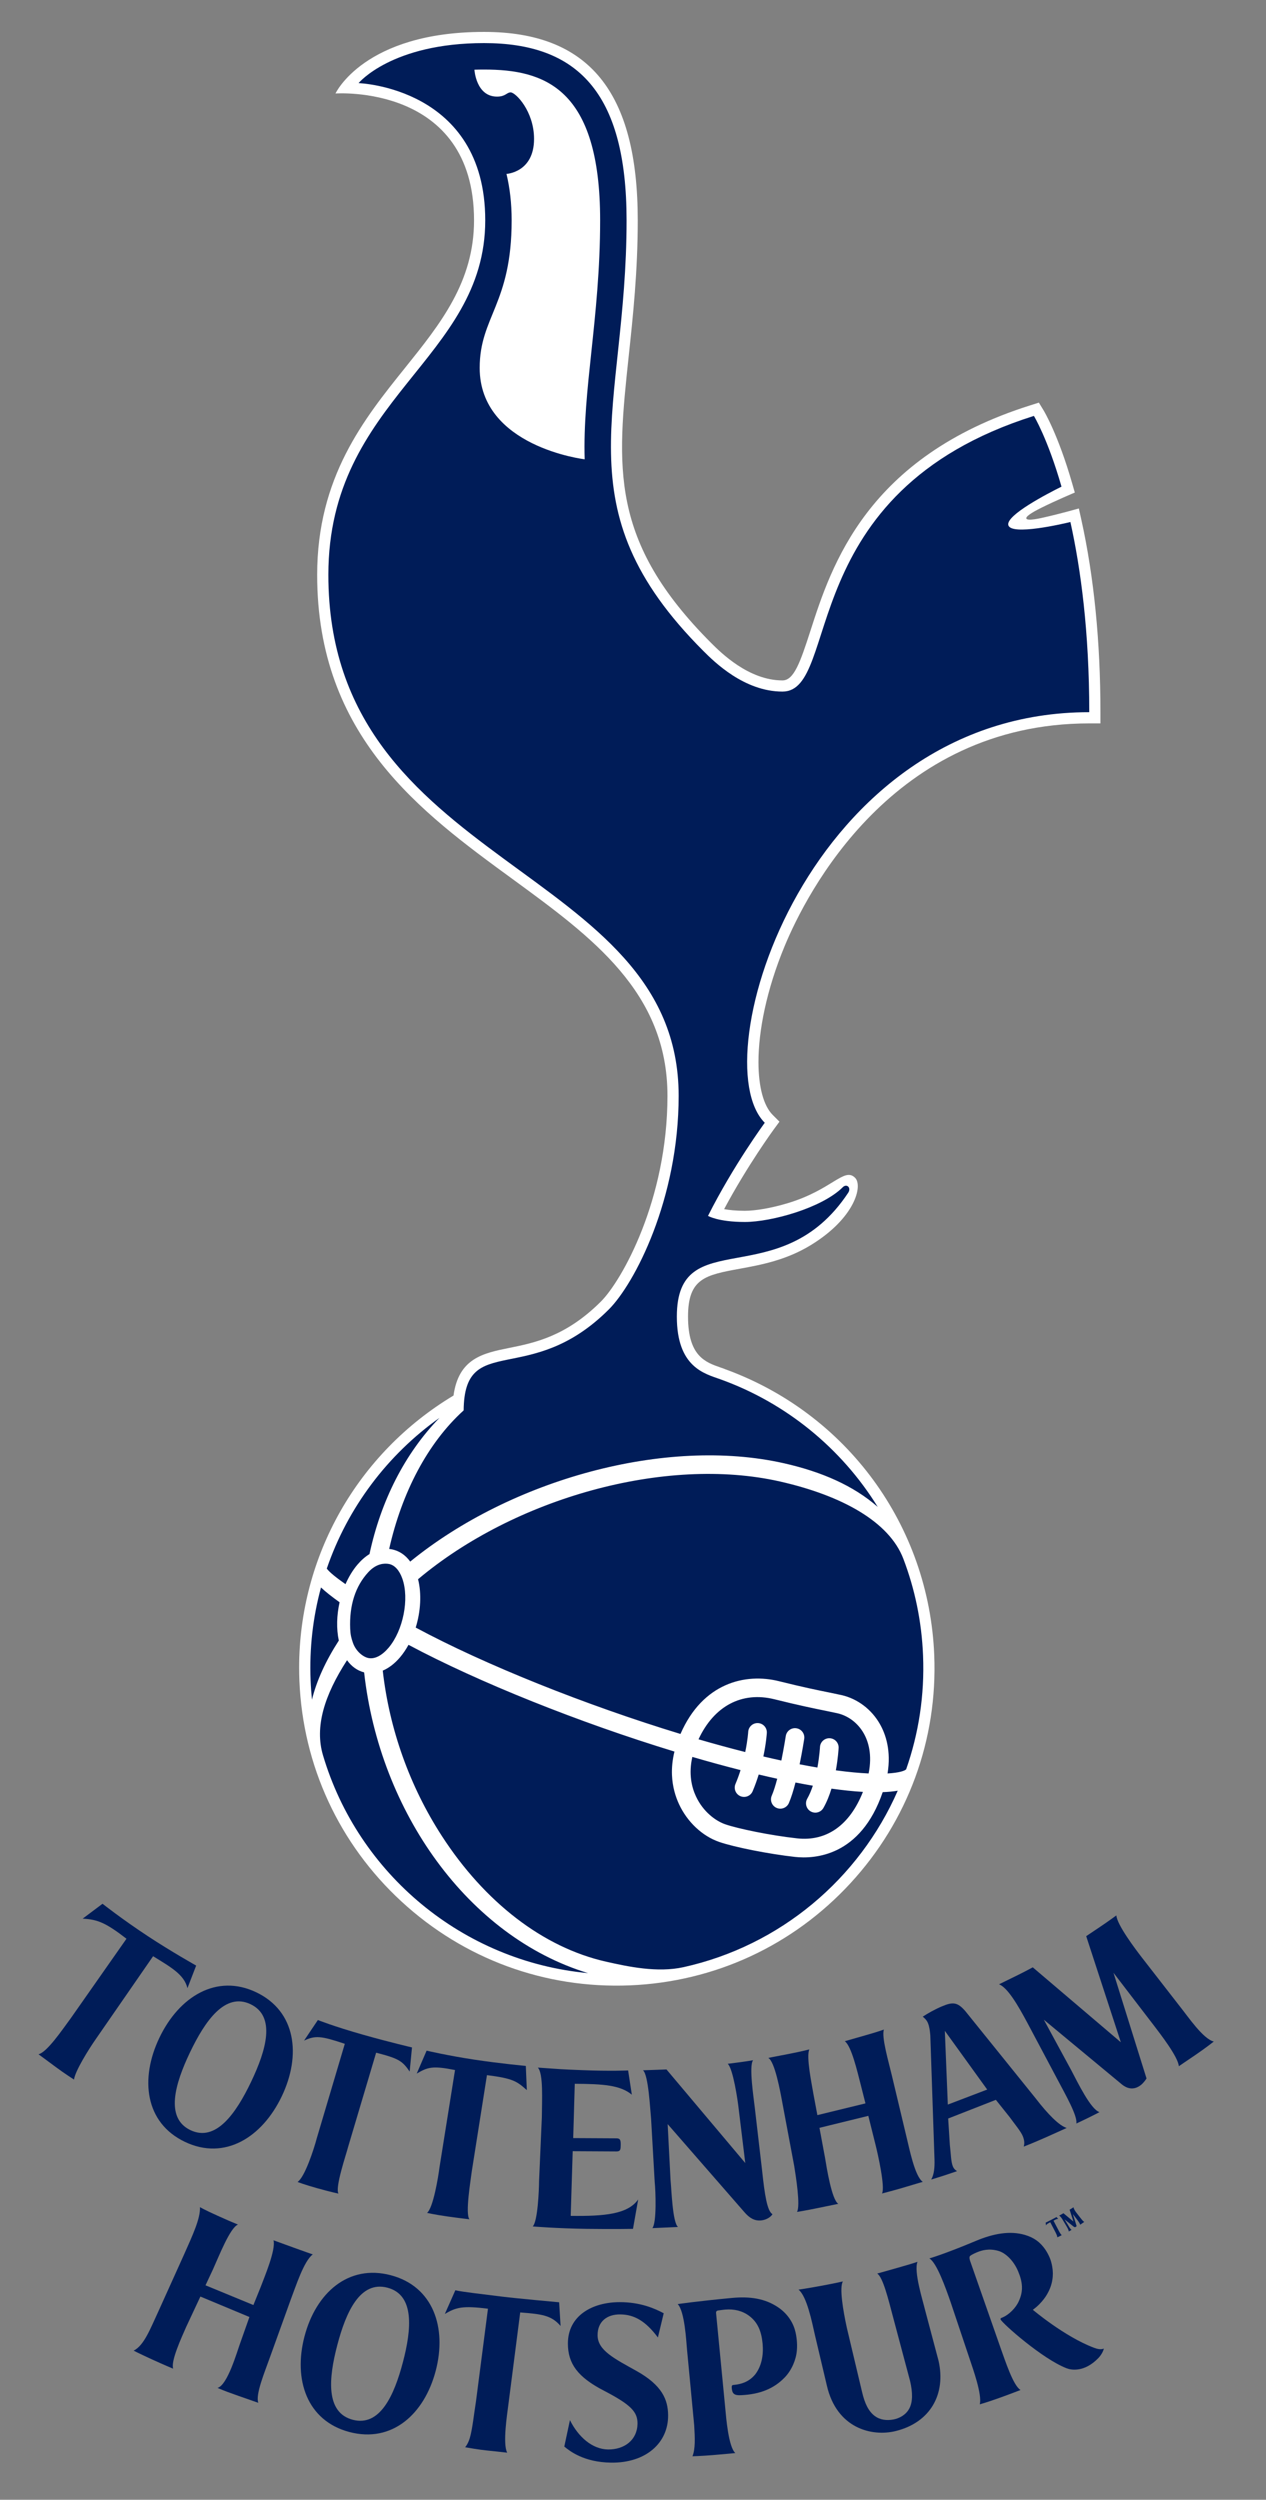
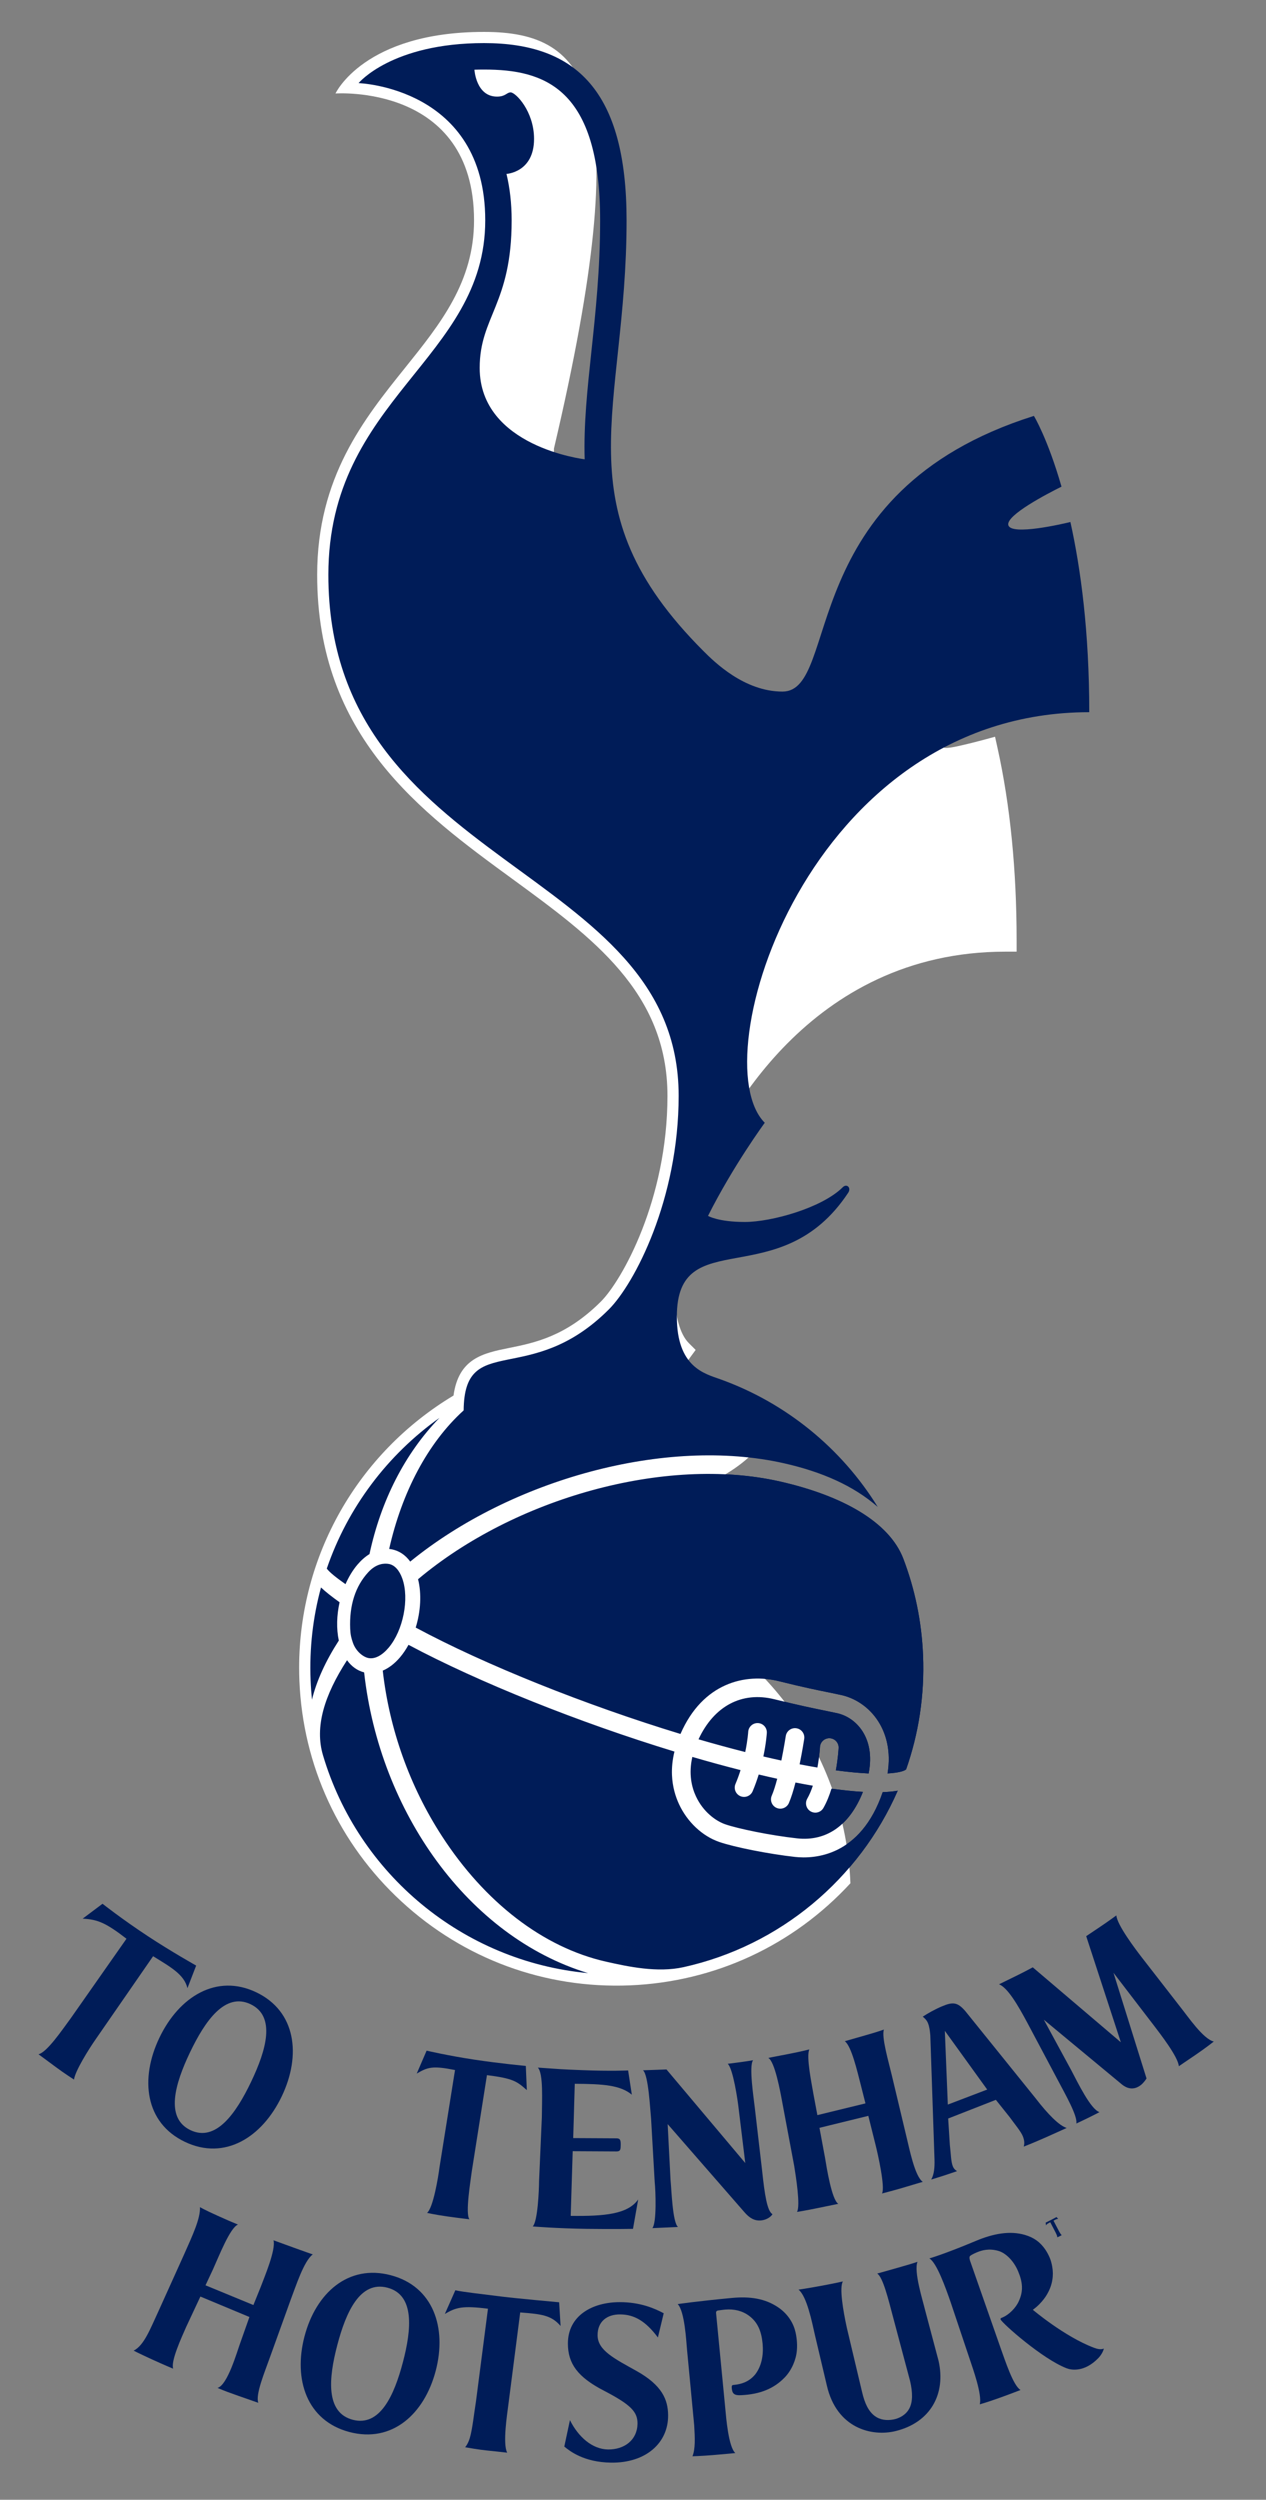
<svg xmlns="http://www.w3.org/2000/svg" version="1.2" baseProfile="tiny" id="logo-tottenham-hotspur-football-club" x="0px" y="0px" viewBox="0 0 320.546 632.83" xml:space="preserve">
  <rect x="0" y="0" width="320.546" height="632.83" fill="#808080" stroke="none" />
  <path id="path8066" fill="#001C58" d="M92.196,423.371c-1.71-0.429-3.187-1.489-4.327-3.08c-5.782,8.919-8.22,16.894-6.094,24.051  c8.895,30.032,35.392,52.212,67.126,55.166C118.572,490.296,96.126,458.693,92.196,423.371 M85.986,405.622  c-1.911-1.361-3.547-2.637-4.711-3.748c-2.028,7.471-2.964,15.375-2.632,23.52c0.065,1.646,0.183,3.275,0.346,4.89  c1.174-4.813,3.485-9.841,6.798-14.969C85.146,412.314,85.247,408.901,85.986,405.622z M87.481,401.038  c0.801-1.82,1.805-3.5,3-4.916c0.961-1.133,1.985-2.033,3.072-2.701c2.886-13.451,8.914-25.432,17.725-34.488  c-13.156,9.354-23.239,22.689-28.54,38.165C83.442,398.061,85.313,399.517,87.481,401.038z M201.291,470.088  c-6.568-0.729-15.354-2.465-19.189-3.793c-4.282-1.48-8.092-5.058-10.185-9.577c-0.867-1.868-1.651-4.353-1.776-7.365  c-0.071-1.801,0.101-3.786,0.628-5.936c-24.078-7.344-49.582-17.542-67.337-27.023c-0.625,1.144-1.339,2.207-2.141,3.155  c-1.335,1.58-2.835,2.726-4.379,3.38c1.667,14.773,6.797,29.249,14.966,41.862c10.836,16.73,25.594,28.196,41.536,31.806  c5.652,1.273,13.04,2.863,19.649,1.399c24.505-5.427,44.48-22.377,54.244-44.674c-1.145,0.204-2.43,0.32-3.811,0.368  C217.906,470.049,206.147,470.625,201.291,470.088z M233.716,419.082c-0.349-8.615-2.086-16.842-4.993-24.476  c-3.574-9.361-15.52-16-31.255-19.564c-29.09-6.576-67.301,4.287-91.616,24.744c0.934,3.73,0.657,8.181-0.597,12.24  c17.52,9.42,43,19.616,67.039,26.934c5.658-12.992,16.49-15.47,24.938-13.358c6.052,1.51,9.942,2.302,12.782,2.873l3.125,0.66  c4.016,0.939,7.539,3.607,9.651,7.325c1.497,2.626,2.872,6.779,1.935,12.5c2.953-0.173,4.383-0.668,4.714-1.059  C232.594,438.907,234.13,429.178,233.716,419.082z M219.931,448.959c0.967-4.793-0.08-8.129-1.244-10.168  c-1.46-2.575-3.879-4.42-6.616-5.061l-2.993-0.63c-2.724-0.55-6.832-1.386-12.988-2.922c-8.246-2.06-15.32,1.717-19.228,10.137  c4.017,1.168,7.973,2.247,11.828,3.224c0.621-2.999,0.754-5.079,0.754-5.116c0.08-1.299,1.196-2.292,2.497-2.216  c1.3,0.076,2.293,1.188,2.215,2.493c-0.008,0.169-0.16,2.555-0.876,5.959c0.763,0.179,1.528,0.359,2.278,0.527  c0.773,0.177,1.535,0.346,2.281,0.503c0.672-3.317,1.105-6.138,1.117-6.194c0.195-1.288,1.399-2.172,2.684-1.977  c1.293,0.192,2.177,1.396,1.985,2.686c-0.034,0.227-0.472,3.051-1.164,6.436c1.582,0.309,3.082,0.578,4.505,0.821  c0.523-2.862,0.651-5.138,0.651-5.181c0.062-1.3,1.173-2.304,2.474-2.239c1.304,0.062,2.309,1.168,2.242,2.466  c-0.01,0.194-0.137,2.584-0.697,5.66C214.906,448.611,217.652,448.854,219.931,448.959z M176.199,454.729  c1.844,3.98,5.055,6.282,7.447,7.105c3.107,1.078,11.33,2.805,18.16,3.554c7.492,0.829,13.349-3.339,16.688-11.762  c-2.507-0.144-5.191-0.438-7.969-0.824c-0.521,1.695-1.184,3.386-2.039,4.887c-0.644,1.133-2.082,1.523-3.215,0.883  c-1.133-0.644-1.528-2.086-0.883-3.223c0.566-0.995,1.035-2.125,1.423-3.289c-1.465-0.25-2.939-0.527-4.398-0.809  c-0.501,1.957-1.074,3.816-1.676,5.207c-0.521,1.194-1.915,1.737-3.11,1.219c-1.196-0.52-1.738-1.911-1.219-3.105  c0.487-1.118,0.953-2.634,1.383-4.277c-0.766-0.168-1.523-0.336-2.273-0.505c-0.793-0.178-1.605-0.37-2.415-0.565  c-0.425,1.368-0.925,2.79-1.534,4.23c-0.504,1.2-1.896,1.762-3.095,1.256c-1.198-0.505-1.765-1.892-1.257-3.09  c0.508-1.188,0.93-2.372,1.289-3.512c-3.977-1.009-8.063-2.13-12.206-3.339C174.3,449.116,175.167,452.514,176.199,454.729z   M98.451,395.921c-1.046-0.191-3.122-0.176-5.196,2.079c-3.285,3.561-4.827,8.386-4.59,14.33l0,0  c0.066,1.516,0.278,2.365,0.707,3.587c0.766,2.16,2.606,3.588,3.95,3.832c1.598,0.293,3.402-0.642,5.086-2.635  c3.679-4.365,5.266-12.369,3.461-17.477C101.119,397.509,99.908,396.188,98.451,395.921z" />
-   <path id="path8068" fill="#FFFFFF" d="M122.556,8.08c-30.403,0-37.609,15.588-37.609,15.588s35.079-2.535,35.079,32.11  c0,15.592-8.485,26.16-17.466,37.344c-10.434,12.989-22.254,27.712-22.254,52.41c0,40.884,26.266,60.064,49.438,76.984  C149.933,237.262,169,251.185,169,277.403c0,26.363-11.563,46.801-16.841,52.076c-8.852,8.852-16.828,10.462-23.231,11.757  c-6.578,1.327-12.793,2.604-14.098,12.052c-24.341,14.619-39.088,40.657-39.088,68.906c0,1.102,0.023,2.208,0.067,3.315  c0.875,21.47,10.058,41.313,25.856,55.873c15.797,14.563,36.321,22.098,57.787,21.222c21.468-0.874,41.309-10.059,55.872-25.852  c14.563-15.798,22.1-36.323,21.22-57.786c-1.329-32.773-22.126-61.178-52.979-72.361l0.119,0.044c-0.02-0.009-0.422-0.17-0.422-0.17  c-0.004-0.004-0.727-0.255-0.727-0.255c-3.902-1.347-8.329-2.877-8.329-12.913c0-9.725,4.415-10.531,13.2-12.145  c5.223-0.959,11.613-2.131,17.88-5.959c11.153-6.808,13.247-15.021,11.216-17.048c-2.764-2.768-5.811,3.045-17.037,6.427  c-4.047,1.222-8.12,1.932-10.871,1.932c-2.289,0-3.997-0.192-5.25-0.42c5.896-11.046,12.501-20.089,12.574-20.184l1.439-1.958  l-1.721-1.72c-2.281-2.28-3.594-7.024-3.594-13.385c0-7.849,1.996-18.155,6.629-29.345c5.48-13.223,27.232-56.377,77.123-56.377  h2.833v-2.832c0-17.836-1.63-34.241-4.841-48.757l-0.625-2.82c0,0-4.844,1.375-8.879,2.275c-0.48,0.106-4.254,1.033-4.426,0.237  c-0.151-0.704,2.763-2.167,3.77-2.673c3.789-1.884,8.512-3.868,8.512-3.868l-0.652-2.27c-3.559-12.42-7.14-18.355-7.293-18.604  l-1.156-1.892l-2.107,0.667c-41.547,13.088-50.431,40.658-55.739,57.127c-2.583,8.003-4.181,12.531-7.07,12.531  c-8.575,0-15.669-7.092-18.001-9.423c-25.902-25.905-23.919-44.581-20.911-72.854c1.065-9.977,2.269-21.283,2.269-34.195  C161.475,23.236,149.109,8.08,122.556,8.08" />
+   <path id="path8068" fill="#FFFFFF" d="M122.556,8.08c-30.403,0-37.609,15.588-37.609,15.588s35.079-2.535,35.079,32.11  c0,15.592-8.485,26.16-17.466,37.344c-10.434,12.989-22.254,27.712-22.254,52.41c0,40.884,26.266,60.064,49.438,76.984  C149.933,237.262,169,251.185,169,277.403c0,26.363-11.563,46.801-16.841,52.076c-8.852,8.852-16.828,10.462-23.231,11.757  c-6.578,1.327-12.793,2.604-14.098,12.052c-24.341,14.619-39.088,40.657-39.088,68.906c0,1.102,0.023,2.208,0.067,3.315  c0.875,21.47,10.058,41.313,25.856,55.873c15.797,14.563,36.321,22.098,57.787,21.222c21.468-0.874,41.309-10.059,55.872-25.852  c-1.329-32.773-22.126-61.178-52.979-72.361l0.119,0.044c-0.02-0.009-0.422-0.17-0.422-0.17  c-0.004-0.004-0.727-0.255-0.727-0.255c-3.902-1.347-8.329-2.877-8.329-12.913c0-9.725,4.415-10.531,13.2-12.145  c5.223-0.959,11.613-2.131,17.88-5.959c11.153-6.808,13.247-15.021,11.216-17.048c-2.764-2.768-5.811,3.045-17.037,6.427  c-4.047,1.222-8.12,1.932-10.871,1.932c-2.289,0-3.997-0.192-5.25-0.42c5.896-11.046,12.501-20.089,12.574-20.184l1.439-1.958  l-1.721-1.72c-2.281-2.28-3.594-7.024-3.594-13.385c0-7.849,1.996-18.155,6.629-29.345c5.48-13.223,27.232-56.377,77.123-56.377  h2.833v-2.832c0-17.836-1.63-34.241-4.841-48.757l-0.625-2.82c0,0-4.844,1.375-8.879,2.275c-0.48,0.106-4.254,1.033-4.426,0.237  c-0.151-0.704,2.763-2.167,3.77-2.673c3.789-1.884,8.512-3.868,8.512-3.868l-0.652-2.27c-3.559-12.42-7.14-18.355-7.293-18.604  l-1.156-1.892l-2.107,0.667c-41.547,13.088-50.431,40.658-55.739,57.127c-2.583,8.003-4.181,12.531-7.07,12.531  c-8.575,0-15.669-7.092-18.001-9.423c-25.902-25.905-23.919-44.581-20.911-72.854c1.065-9.977,2.269-21.283,2.269-34.195  C161.475,23.236,149.109,8.08,122.556,8.08" />
  <path id="path8070" fill="#001C58" d="M171.832,277.402c0,26.256-11.199,47.608-17.669,54.077  c-20.051,20.053-36.589,5.45-36.769,25.568c-9.099,8.24-15.645,20.768-18.857,35.077c0.2,0.02,0.398,0.048,0.594,0.085  c1.883,0.343,3.5,1.419,4.734,3.117c25.467-20.755,64.677-31.668,94.647-24.891c9.528,2.154,17.61,5.672,23.731,11.054  c-9.203-14.886-23.273-26.374-39.904-32.336c-3.947-1.415-10.965-3.036-10.965-15.845c0-23.904,26.154-5.318,43.385-31.355  c0.844-1.286-0.37-2.408-1.383-1.397c-5.211,5.208-18.012,8.792-24.782,8.792c-6.778,0-9.327-1.544-9.327-1.544  c6.398-12.732,14.367-23.569,14.367-23.569c-15.996-15.996,10.926-103.942,82.162-103.942c0-20.4-2.155-36.313-4.774-48.146  c-1.694,0.413-15.112,3.577-15.727,0.755c-0.543-2.5,9.884-7.92,13.474-9.703c-3.501-12.194-6.988-17.909-6.988-17.909  c-61.057,19.237-48.786,69.788-63.66,69.788c-9.682,0-17.286-7.536-20.002-10.252c-36.469-36.463-19.472-60.596-19.472-109.052  c0-32.642-12.677-44.867-36.088-44.867c-23.41,0-31.774,10.137-31.774,10.137s32.076,1.039,32.076,34.73  c0,35.272-39.721,45.008-39.721,89.753C83.138,220.016,171.832,218.617,171.832,277.402 M129.549,55.778  c0-4.324-0.465-8.229-1.309-11.753c0,0,6.981-0.365,6.981-8.861c0-7.004-4.672-11.779-5.925-11.779c-1.011,0-1.262,1.073-3.45,1.073  c-5.332,0-5.722-6.813-5.722-6.813c0.789-0.027,1.6-0.039,2.432-0.039c15.266,0,29.396,4.623,29.396,38.174  c0,12.407-1.176,23.448-2.211,33.188c-1.027,9.62-1.976,18.568-1.703,27.306c0,0-26.584-3.133-26.584-23.133  C121.454,80.153,129.549,76.993,129.549,55.778z M92.196,423.371c-1.71-0.429-3.187-1.489-4.327-3.08  c-5.782,8.919-8.22,16.894-6.094,24.051c8.895,30.032,35.392,52.212,67.126,55.166C118.572,490.296,96.126,458.693,92.196,423.371z   M85.986,405.622c-1.911-1.361-3.547-2.637-4.711-3.748c-2.028,7.471-2.964,15.375-2.632,23.52c0.065,1.646,0.183,3.275,0.346,4.89  c1.174-4.813,3.485-9.841,6.798-14.969C85.146,412.314,85.247,408.901,85.986,405.622z M87.481,401.038  c0.801-1.82,1.805-3.5,3-4.916c0.961-1.133,1.985-2.033,3.072-2.701c2.886-13.451,8.914-25.432,17.725-34.488  c-13.156,9.354-23.239,22.689-28.54,38.165C83.442,398.061,85.313,399.517,87.481,401.038z M201.291,470.088  c-6.568-0.729-15.354-2.465-19.189-3.793c-4.282-1.48-8.092-5.058-10.185-9.577c-0.867-1.868-1.651-4.353-1.776-7.365  c-0.071-1.801,0.101-3.786,0.628-5.936c-24.078-7.344-49.582-17.542-67.337-27.023c-0.625,1.144-1.339,2.207-2.141,3.155  c-1.335,1.58-2.835,2.726-4.379,3.38c1.667,14.773,6.797,29.249,14.966,41.862c10.836,16.73,25.594,28.196,41.536,31.806  c5.652,1.273,13.04,2.863,19.649,1.399c24.505-5.427,44.48-22.377,54.244-44.674c-1.145,0.204-2.43,0.32-3.811,0.368  C217.906,470.049,206.147,470.625,201.291,470.088z M228.723,394.606c-3.574-9.361-15.52-16-31.255-19.564  c-29.09-6.576-67.301,4.287-91.616,24.744c0.934,3.73,0.657,8.181-0.597,12.24c17.52,9.42,43,19.616,67.039,26.934  c5.658-12.992,16.49-15.47,24.938-13.358c6.052,1.51,9.942,2.302,12.782,2.873l3.125,0.66c4.016,0.939,7.539,3.607,9.651,7.325  c1.497,2.626,2.872,6.779,1.935,12.5c2.953-0.173,4.383-0.668,4.714-1.059c3.152-8.994,4.688-18.723,4.274-28.818  C233.368,410.467,231.63,402.24,228.723,394.606z M176.199,454.729c1.844,3.98,5.055,6.282,7.447,7.105  c3.107,1.078,11.33,2.805,18.16,3.554c7.492,0.829,13.349-3.339,16.688-11.762c-2.507-0.144-5.191-0.438-7.969-0.824  c-0.521,1.695-1.184,3.386-2.039,4.887c-0.644,1.133-2.082,1.523-3.215,0.883c-1.133-0.644-1.528-2.086-0.883-3.223  c0.566-0.995,1.035-2.125,1.423-3.289c-1.465-0.25-2.939-0.527-4.398-0.809c-0.501,1.957-1.074,3.816-1.676,5.207  c-0.521,1.194-1.915,1.737-3.11,1.219c-1.196-0.52-1.738-1.911-1.219-3.105c0.487-1.118,0.953-2.634,1.383-4.277  c-0.766-0.168-1.523-0.336-2.273-0.505c-0.793-0.178-1.605-0.37-2.415-0.565c-0.425,1.368-0.925,2.79-1.534,4.23  c-0.504,1.2-1.896,1.762-3.095,1.256c-1.198-0.505-1.765-1.892-1.257-3.09c0.508-1.188,0.93-2.372,1.289-3.512  c-3.977-1.009-8.063-2.13-12.206-3.339C174.3,449.116,175.167,452.514,176.199,454.729z M219.931,448.959  c0.967-4.793-0.08-8.129-1.244-10.168c-1.46-2.575-3.879-4.42-6.616-5.061l-2.993-0.63c-2.724-0.55-6.832-1.386-12.988-2.922  c-8.246-2.06-15.32,1.717-19.228,10.137c4.017,1.168,7.973,2.247,11.828,3.224c0.621-2.999,0.754-5.079,0.754-5.116  c0.08-1.299,1.196-2.292,2.497-2.216c1.3,0.076,2.293,1.188,2.215,2.493c-0.008,0.169-0.16,2.555-0.876,5.959  c0.763,0.179,1.528,0.359,2.278,0.527c0.773,0.177,1.535,0.346,2.281,0.503c0.672-3.317,1.105-6.138,1.117-6.194  c0.195-1.288,1.399-2.172,2.684-1.977c1.293,0.192,2.177,1.396,1.985,2.686c-0.034,0.227-0.472,3.051-1.164,6.436  c1.582,0.309,3.082,0.578,4.505,0.821c0.523-2.862,0.651-5.138,0.651-5.181c0.062-1.3,1.173-2.304,2.474-2.239  c1.304,0.062,2.309,1.168,2.242,2.466c-0.01,0.194-0.137,2.584-0.697,5.66C214.906,448.611,217.652,448.854,219.931,448.959z   M98.451,395.921c-1.046-0.191-3.122-0.176-5.196,2.079c-3.285,3.561-4.827,8.386-4.59,14.33l0,0  c0.066,1.516,0.278,2.365,0.707,3.587c0.766,2.16,2.606,3.588,3.95,3.832c1.598,0.293,3.402-0.642,5.086-2.635  c3.679-4.365,5.266-12.369,3.461-17.477C101.119,397.509,99.908,396.188,98.451,395.921z" />
  <path id="path8072" fill="#001C58" d="M37.411,490.135c5.953,3.927,12.257,7.458,12.257,7.458l-2.207,5.719  c-0.824-3.465-4.261-5.345-8.696-8.09l-14.52,20.996c-1.773,2.531-5.23,8.074-5.509,10.234c0,0-2.383-1.513-4.558-3.133  c-2.273-1.696-4.434-3.267-4.434-3.267c2.164-0.526,5.901-6.039,8.155-9.095l14.126-20.155c-5.291-4.091-7.356-4.892-11.095-5.087  l5.028-3.77C25.961,481.948,30.793,485.772,37.411,490.135" />
  <path id="path8074" fill="#001C58" d="M267.498,561.258l0.438,0.481c-0.41-0.022-0.751,0.19-1.191,0.438l1.274,2.449  c0.249,0.453,0.601,1.142,0.831,1.192c0,0-0.272,0.155-0.598,0.32c-0.285,0.14-0.555,0.25-0.555,0.25  c0.004-0.305-0.095-0.547-0.434-1.243l-1.334-2.57c-0.447,0.226-0.938,0.448-1.068,0.812l-0.113-0.711c0,0,0.658-0.319,1.37-0.687  C266.944,561.563,267.498,561.258,267.498,561.258" />
  <path id="path8076" fill="#001C58" d="M46.809,542.216c-10.086-4.813-11.426-15.927-6.46-26.329  c4.988-10.445,14.496-16.325,24.536-11.527c10.036,4.792,11.45,15.879,6.458,26.328C66.376,541.09,56.894,547.031,46.809,542.216   M63.441,507.375c-6.449-3.078-11.52,4.206-15.344,12.215c-3.824,8.008-6.325,16.586,0.125,19.665  c6.45,3.075,11.547-4.259,15.372-12.267C67.418,518.979,69.891,510.452,63.441,507.375z" />
-   <path id="path8078" fill="#001C58" d="M91.942,515.102c6.821,1.926,12.372,3.215,12.372,3.215l-0.591,6.105  c-1.828-2.641-2.667-3.286-8.489-4.77l-7.059,23.733c-0.566,2.173-3.383,10.392-2.48,11.938c0,0-1.96-0.418-5.125-1.296  c-3.558-0.986-5.23-1.653-5.23-1.653c1.825-1.2,4.121-8.226,4.872-11.082l7.094-23.892c-6.032-2.012-7.434-2.152-10.316-0.813  l3.496-5.206C80.485,511.383,84.423,512.972,91.942,515.102" />
  <path id="path8080" fill="#001C58" d="M120.079,521.406c6.723,1.016,13.056,1.59,13.056,1.59l0.254,6.126  c-2.512-2.234-3.458-2.958-10.095-3.794l-3.844,24.373c-0.27,2.233-1.699,10.711-0.594,12.117c0,0-2.328-0.259-5.543-0.708  c-3.215-0.457-5.19-0.909-5.19-0.909c1.57-1.227,2.875-9.254,3.148-11.489l3.938-24.676c-5.751-1.148-6.933-0.707-9.695,0.895  l2.504-5.796C108.018,519.134,113.389,520.396,120.079,521.406" />
  <path id="path8082" fill="#001C58" d="M145.006,544.579l-0.506,16.379c8.588,0.113,14.468-0.43,17.085-4.156l-1.313,7.442  c0,0-4.757,0.096-11.723,0c-7.655-0.11-13.664-0.609-13.664-0.609c1.274-1.262,1.59-9.244,1.605-11.487l0.7-16.076  c0.031-4.28,0.421-11.198-1.016-12.652c6.222,0.43,5.43,0.422,11.144,0.645c7.482,0.297,11.719,0.074,11.719,0.074l0.941,6.145  c-2.921-2.438-7.3-2.724-14.449-2.766l-0.394,13.747l10.98,0.063c0.989,0.011,1.051,0.562,1.048,1.663  c-0.012,1.086-0.027,1.664-1.07,1.653L145.006,544.579" />
  <path id="path8084" fill="#001C58" d="M192.964,549.509c0.633,5.96,1.262,10.241,2.621,11.023c-0.34,0.616-1.417,1.425-2.847,1.577  c-1.722,0.184-3.024-0.664-4.22-2.046l-19.469-22.334l0.732,14.209c0.236,2.233,0.493,10.698,1.883,11.828l-6.487,0.295  c1.129-1.395,0.829-9.46,0.589-11.699l-0.916-16.034c-0.238-2.235-0.656-11.103-2.051-12.224l5.949-0.215l19.953,23.699  l-1.66-13.636c-0.238-2.242-1.452-10.367-2.795-11.497c0,0,0.717-0.069,3.139-0.398c2.417-0.328,3.297-0.504,3.297-0.504  c-1.121,1.398,0.18,9.734,0.421,11.97L192.964,549.509" />
  <path id="path8086" fill="#001C58" d="M229.544,541.06c0.691,2.773,2.063,9.894,4.098,11.288c0,0-3.079,0.892-4.962,1.47  c-1.675,0.515-5.366,1.473-5.366,1.473c0.87-1.539-1.07-10.086-1.606-12.22l-1.851-7.437l-12.371,3.034l1.406,7.563  c0.406,2.445,1.695,10.673,3.363,11.677c0,0-1.73,0.358-5.336,1.098c-3.02,0.621-5.123,0.953-5.123,0.953  c0.927-1.539-0.315-9.169-0.699-11.603l-2.998-15.989c-0.547-2.979-1.923-10.52-3.578-11.402c0,0,1.605-0.304,5.138-0.991  c3.534-0.688,5.266-1.156,5.266-1.156c-0.87,1.789,0.664,9.024,1.081,11.559l0.952,5.074l12.174-2.968l-1.313-5.184  c-0.715-2.747-2.227-9.337-3.918-10.56c0,0,1.671-0.483,5.058-1.446c3.388-0.956,4.849-1.503,4.849-1.503  c-0.672,1.828,1.212,8.246,1.992,11.555L229.544,541.06" />
  <path id="path8088" fill="#001C58" d="M252.146,531.582l-12.072,4.728l0.419,6.629c0.27,2.263,0.278,4.341,0.773,5.513  c0.243,0.582,0.661,0.968,1.06,1.176c0,0-1.26,0.457-3.333,1.13c-2.075,0.671-3.215,1-3.215,1c0.724-1.248,0.898-2.966,0.835-5.11  l-1.063-31.427c-0.101-1.142-0.237-2.212-0.616-3.109c-0.336-0.801-0.902-1.251-1.297-1.587c1.375-0.891,3.095-1.867,4.844-2.601  c2.773-1.169,3.943-1.122,5.966,1.237l17.71,21.965c3.221,4.192,6.067,7.013,7.92,7.575c0,0-1.811,0.835-5.215,2.352  c-3.404,1.511-5.656,2.37-5.656,2.37c0.201-0.711,0.225-1.465-0.219-2.597c-0.474-1.223-2.216-3.293-3.34-4.863L252.146,531.582   M249.955,528.98l-10.727-14.864l0.756,18.669L249.955,528.98z" />
  <path id="path8090" fill="#001C58" d="M302.724,520.188c-2.428,1.637-4.246,2.89-4.246,2.89c-0.178-2.39-4.791-8.297-6.146-10.09  l-10.404-13.57l8.369,26.754c-0.326,0.531-0.918,1.274-1.471,1.691c-1.65,1.255-3.257,1.008-4.725-0.147l-19.811-16.423  l6.934,12.771c1.696,3.234,4.965,9.965,7.166,10.629c0,0-1.368,0.73-3.1,1.569c-1.719,0.832-2.77,1.321-2.77,1.321  c0.384-1.879-2.835-7.465-4.709-11.04l-7.716-14.513c-2.341-4.366-4.923-8.812-7.14-9.698c1.715-0.832,2.233-1.086,4.688-2.298  c2.045-1.008,3.849-1.996,3.849-1.996l22.304,18.974l-8.773-26.863c0,0,1.176-0.798,3.406-2.286c2.224-1.489,4.23-2.969,4.23-2.969  c0.17,2.402,4.814,8.528,6.506,10.72l9.605,12.359c2.037,2.543,5.847,8.204,8.559,8.853  C307.328,516.824,305.156,518.543,302.724,520.188" />
-   <path id="path8092" fill="#001C58" d="M272.458,560.056l1.095,1.403c0.32,0.391,0.645,0.874,0.988,1.019  c0,0-0.285,0.204-0.563,0.392c-0.277,0.183-0.482,0.328-0.482,0.328c-0.076-0.378-0.541-0.965-0.693-1.169l-1.164-1.538l0.953,3.036  c-0.039,0.062-0.105,0.145-0.17,0.19c-0.249,0.191-0.433,0.082-0.6-0.051l-2.295-1.832l0.896,1.452  c0.213,0.376,0.598,1.067,0.902,1.208c0,0-0.169,0.101-0.375,0.222c-0.18,0.106-0.356,0.196-0.356,0.196  c0.042-0.367-0.421-1.09-0.56-1.34l-0.983-1.648c-0.226-0.374-0.581-0.922-0.899-1.015c0,0,0.309-0.161,0.611-0.329  c0.189-0.104,0.38-0.228,0.495-0.29l2.538,2.112l-0.977-3.011c0.094-0.043,0.241-0.134,0.469-0.274  c0.293-0.179,0.535-0.343,0.535-0.343C271.822,559.142,272.248,559.773,272.458,560.056" />
  <path id="path8094" fill="#001C58" d="M74.461,569.035c2.067,0.759,4.734,1.684,4.734,1.684c-2.246,1.629-4.309,8.104-5.648,11.621  l-5.18,14.372c-1.386,3.901-3.75,9.556-2.958,11.573c0,0-2.85-0.984-5.156-1.803c-1.973-0.704-3.093-1.079-5.183-1.973  c2.539-0.673,4.933-9.118,5.711-11.242l2.371-6.708l-12.415-5.176l-3.59,7.672c-1.169,2.665-3.965,8.699-3.3,10.59  c0,0-2.193-0.895-5.403-2.371c-3.781-1.741-4.604-2.202-4.604-2.202c2.664-1.31,4.242-5.61,6.27-9.955l6.492-14.378  c2.194-4.922,4.175-9.188,4.026-11.993c0,0,1.159,0.691,4.352,2.126c2.544,1.144,3.843,1.716,5.271,2.288  c-2.021,0.804-4.833,8.059-6.317,11.313l-1.902,4.063l12.128,4.996l1.86-4.605c0.871-2.353,3.879-9.383,3.23-11.79  C69.25,567.138,71.739,568.041,74.461,569.035" />
  <path id="path8096" fill="#001C58" d="M88.485,615.678c-10.812-2.844-14.25-13.313-11.383-24.22  c2.882-10.965,11.07-18.313,21.829-15.479c10.754,2.827,14.265,13.253,11.387,24.218C107.447,611.107,99.299,618.521,88.485,615.678   M98.1,579.138c-6.911-1.817-10.481,6.104-12.691,14.505c-2.216,8.394-3.013,17.109,3.894,18.93  c6.911,1.813,10.5-6.165,12.708-14.561C104.225,589.614,105.009,580.958,98.1,579.138z" />
  <path id="path8098" fill="#001C58" d="M117.771,619.538c0,0,0.688-0.744,1.157-2.259c0.661-2.129,1.086-6.222,1.595-9.414  l3.027-23.407c-6.449-0.809-8.087-0.345-10.919,1.332l2.657-5.993c2.008,0.445,6.458,0.926,11.871,1.609  c3.622,0.453,14.411,1.427,14.411,1.427l0.367,5.995c-2.379-2.753-4.848-3.003-10.223-3.425l-3.015,23.485  c-0.27,2.187-1.47,9.773-0.28,12.019c-1.297-0.147-3.445-0.391-5.247-0.57C121.303,620.146,118.845,619.721,117.771,619.538" />
  <path id="path8100" fill="#001C58" d="M169.164,611.408c0.074,7.047-5.657,12.148-14.473,12.019  c-6.856-0.1-10.441-2.921-11.813-4.069l1.427-6.688c2.128,4.262,5.656,7.359,9.628,7.422c4.149,0.058,7.414-2.384,7.481-6.496  c0.043-2.989-1.602-4.794-8.523-8.396c-6.633-3.425-9.102-6.843-9.102-11.938c0-6.938,6.035-10.462,13.125-10.464  c5.214-0.005,8.851,1.593,11.136,2.814l-1.473,6.128c-3.163-4.225-6.027-5.789-9.481-5.837c-3.402-0.056-5.812,1.8-5.789,5.296  c0.023,3.811,4.215,5.871,9.868,9.028C167.675,603.864,169.125,607.51,169.164,611.408" />
  <path id="path8102" fill="#001C58" d="M201.265,589.822c0.252,0.827,0.403,1.831,0.481,2.62c0.067,0.728,0.103,1.691,0.016,2.603  c-0.187,2.284-1.271,4.938-3.063,6.804c-2.737,2.859-6.306,4.281-11.036,4.502c-1.824,0.112-2.261-0.445-2.383-1.762l-0.011-0.286  c0,0-0.039-0.509,0.359-0.536l0.458-0.045c1.397-0.174,3.472-0.611,5.135-2.634c1.596-2.082,2.141-4.848,1.863-7.825  c-0.296-3.093-1.225-5.32-3.304-6.921c-1.805-1.387-3.926-1.838-6.109-1.665c0,0-0.876,0.074-1.848,0.228  c0,0-0.569,0.051-0.521,0.608l2.344,24.277c0.203,2.137,0.785,9.66,2.539,11.212c0,0-1.996,0.211-5.755,0.52  c-2.866,0.234-5.101,0.292-5.101,0.292c0.754-1.863,0.629-4.618,0.441-7.825l-1.816-19.144c-0.207-2.191-0.577-9.701-2.363-11.556  c0,0,4.805-0.711,13.695-1.551c4.649-0.44,8.457,0.152,11.742,2.375C199.179,585.56,200.656,587.669,201.265,589.822" />
  <path id="path8104" fill="#001C58" d="M237.641,597.65c1.903,8.414-2.046,15.578-10.802,17.767  c-6.152,1.538-15.012-0.719-17.484-11.512l-3.012-12.743c-0.793-3.567-2.09-9.883-4.159-11.528c0,0,2.313-0.327,5.935-1.003  c3.621-0.676,5.303-1.079,5.303-1.079c-0.951,1.499,0.048,7.403,0.994,11.74l3.844,16.198c0.686,2.969,1.655,5.001,3.32,6.199  c1.233,0.892,2.881,1.135,4.598,0.822c1.562-0.291,3.188-1.173,4.039-2.755c0.902-1.66,0.898-4.062,0.203-7.027l-4.315-16.198  c-1.181-4.459-2.54-10.04-4.001-10.974c0,0,1.758-0.477,5.09-1.43c2.523-0.719,4.023-1.156,5.113-1.54  c-0.996,2.438,1.375,9.916,1.877,12.056L237.641,597.65" />
  <path id="path8106" fill="#001C58" d="M276.955,594.33c0.848,0.325,1.762,0.548,2.529,0.222c-0.088,0.528-0.584,1.583-1.414,2.435  c-3.541,3.628-6.863,3.004-7.989,2.559c-6.104-2.328-16.313-11.375-16.733-12.363c0,0-0.105-0.258,0.16-0.367l0.369-0.164  c1.595-0.663,3.404-2.466,4.117-4.171c1.142-2.501,0.949-4.747-0.21-7.496c-1.2-2.859-3.3-4.661-4.945-5.146  c-2.434-0.719-4.249-0.148-5.356,0.293c0,0-1.46,0.574-1.895,1.012c0,0-0.293,0.242,0.048,1.238l7.712,22.027  c1.172,3.24,3.207,9.561,5.051,10.626c0,0-2.084,0.819-5.243,1.961c-3.16,1.141-5.082,1.672-5.082,1.672  c0.644-2.46-1.79-9.148-2.403-11.024l-4.987-14.874c-1.247-3.586-3.522-10.012-5.376-11.04c0,0,3.641-1.02,11.825-4.457  c4.353-1.828,8.569-2.61,12.374-1.496c2.309,0.679,3.869,1.838,5.146,3.688c0.488,0.716,0.847,1.419,1.157,2.147  c0.283,0.677,0.479,1.454,0.608,2.176c0.403,2.248,0.065,4.638-1.235,6.892c0,0-1.172,2.27-3.675,4.051  C261.505,584.728,269.544,591.538,276.955,594.33" />
</svg>